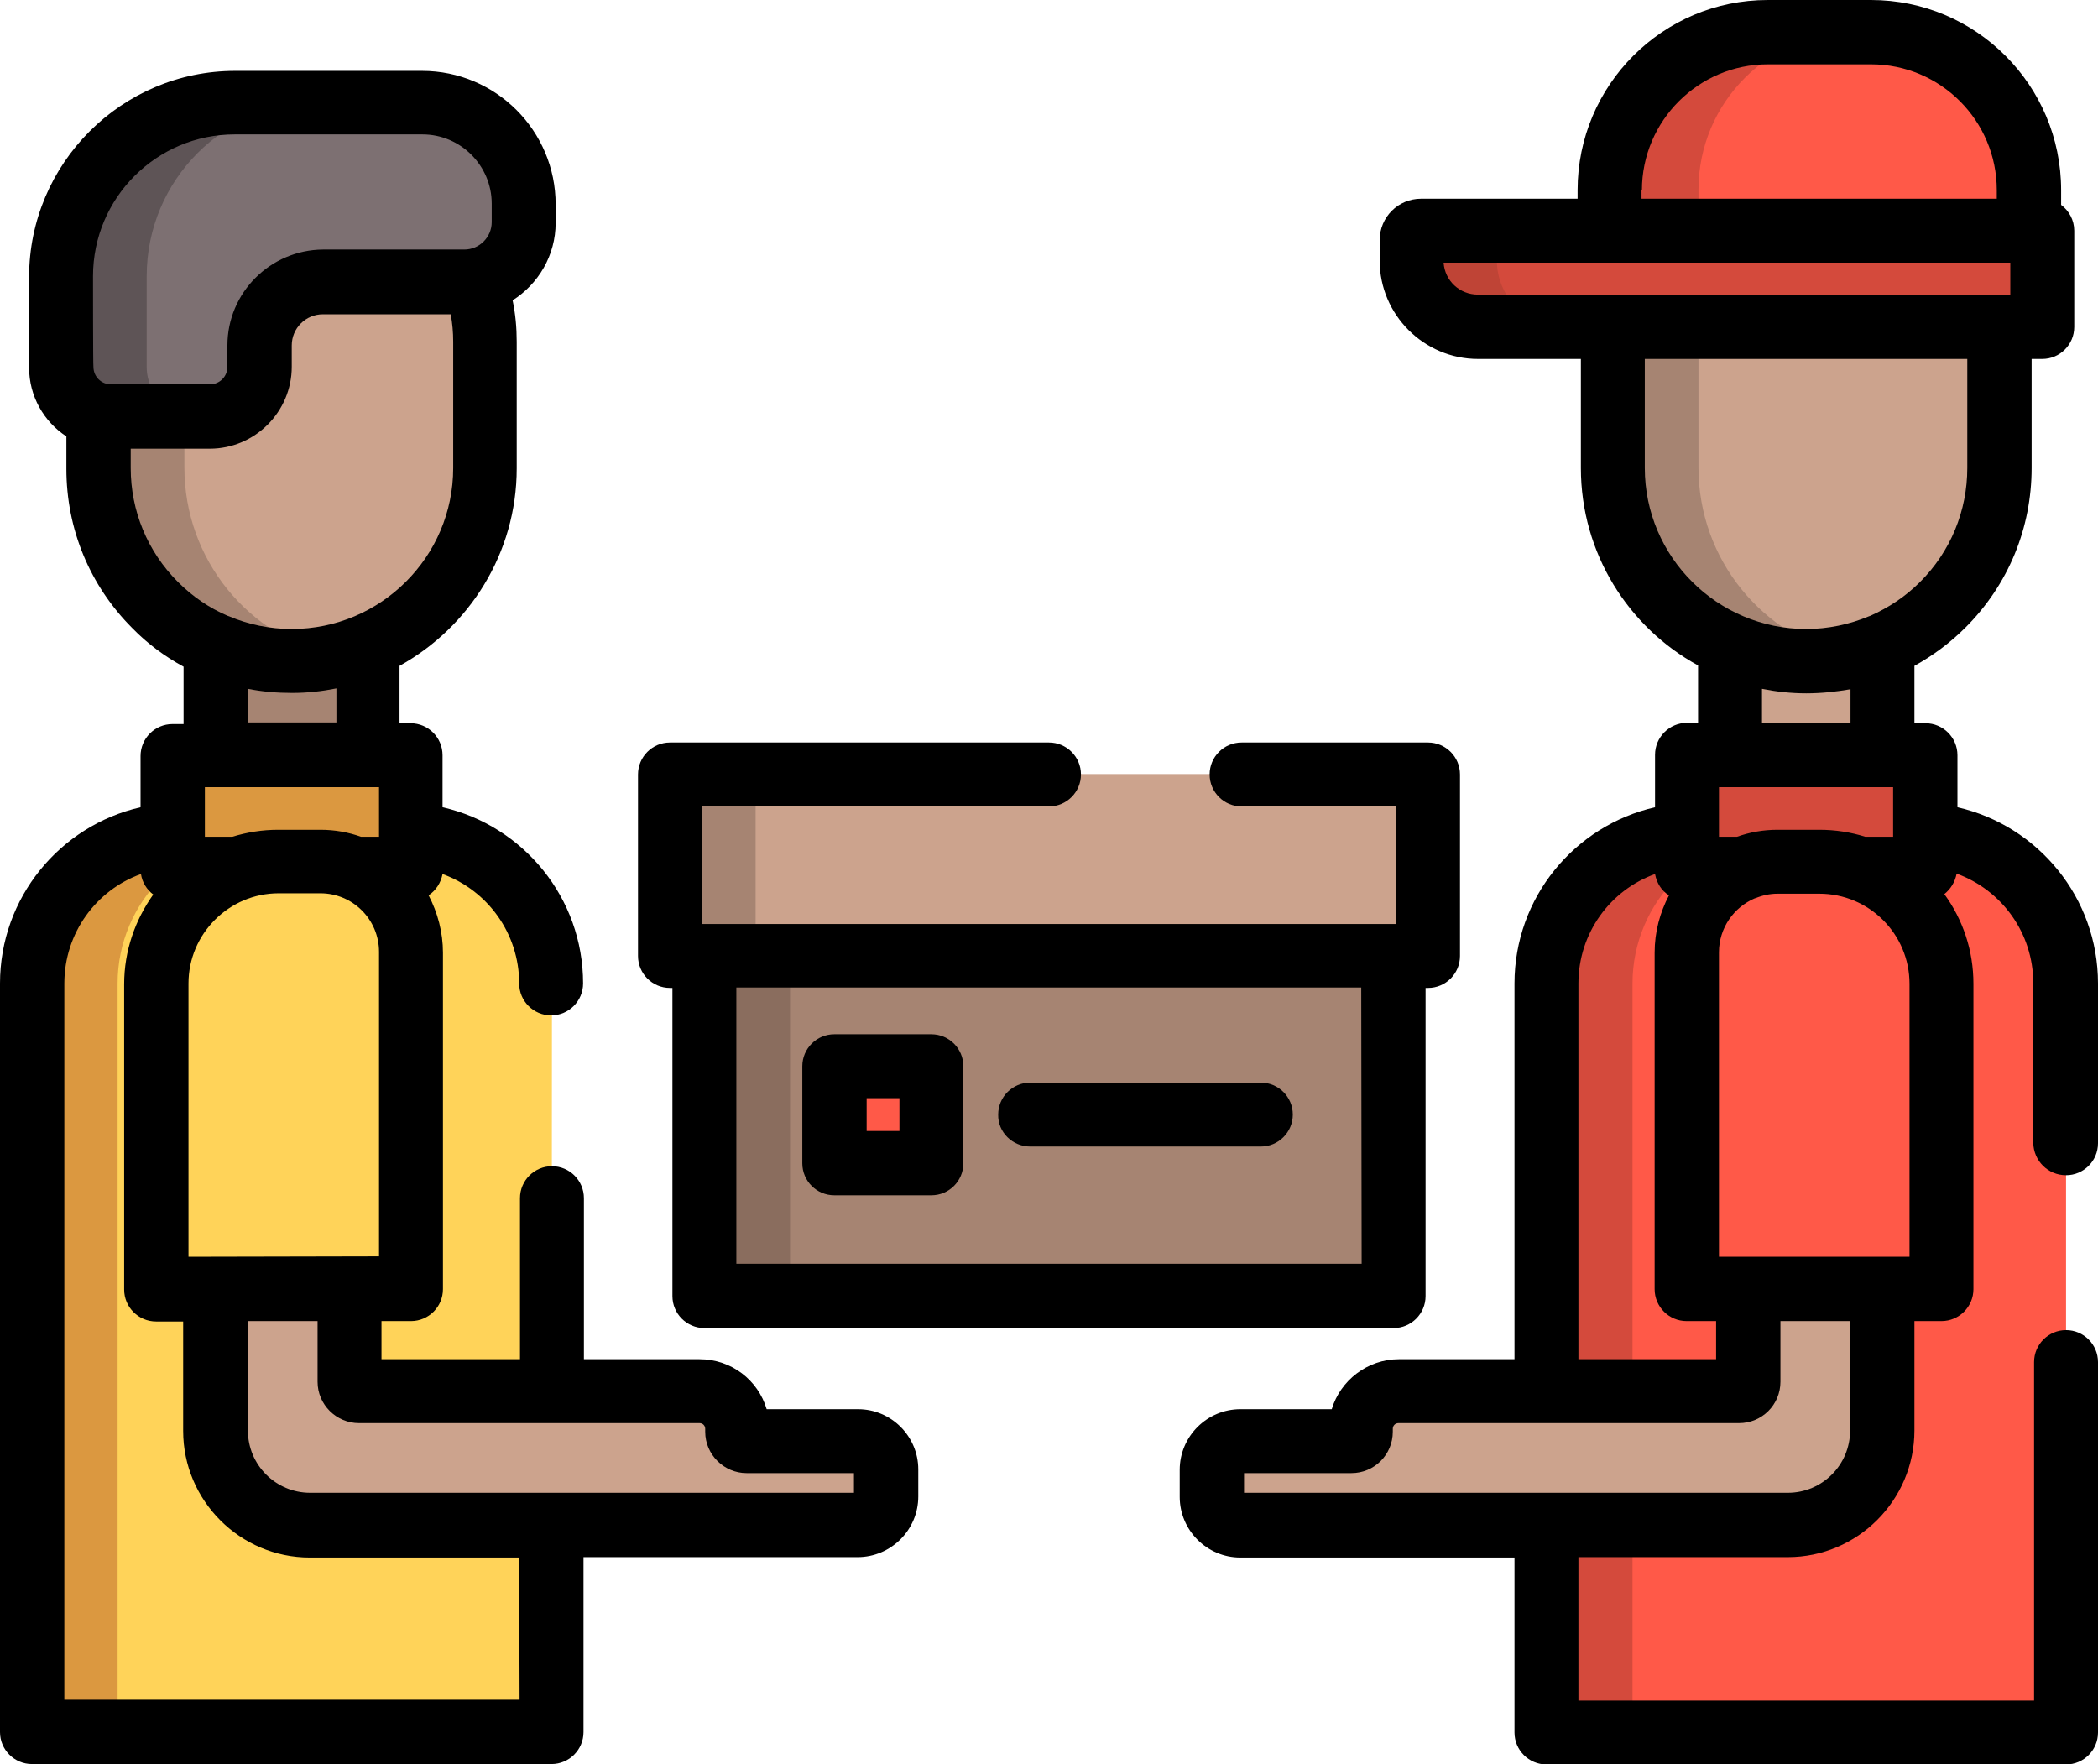
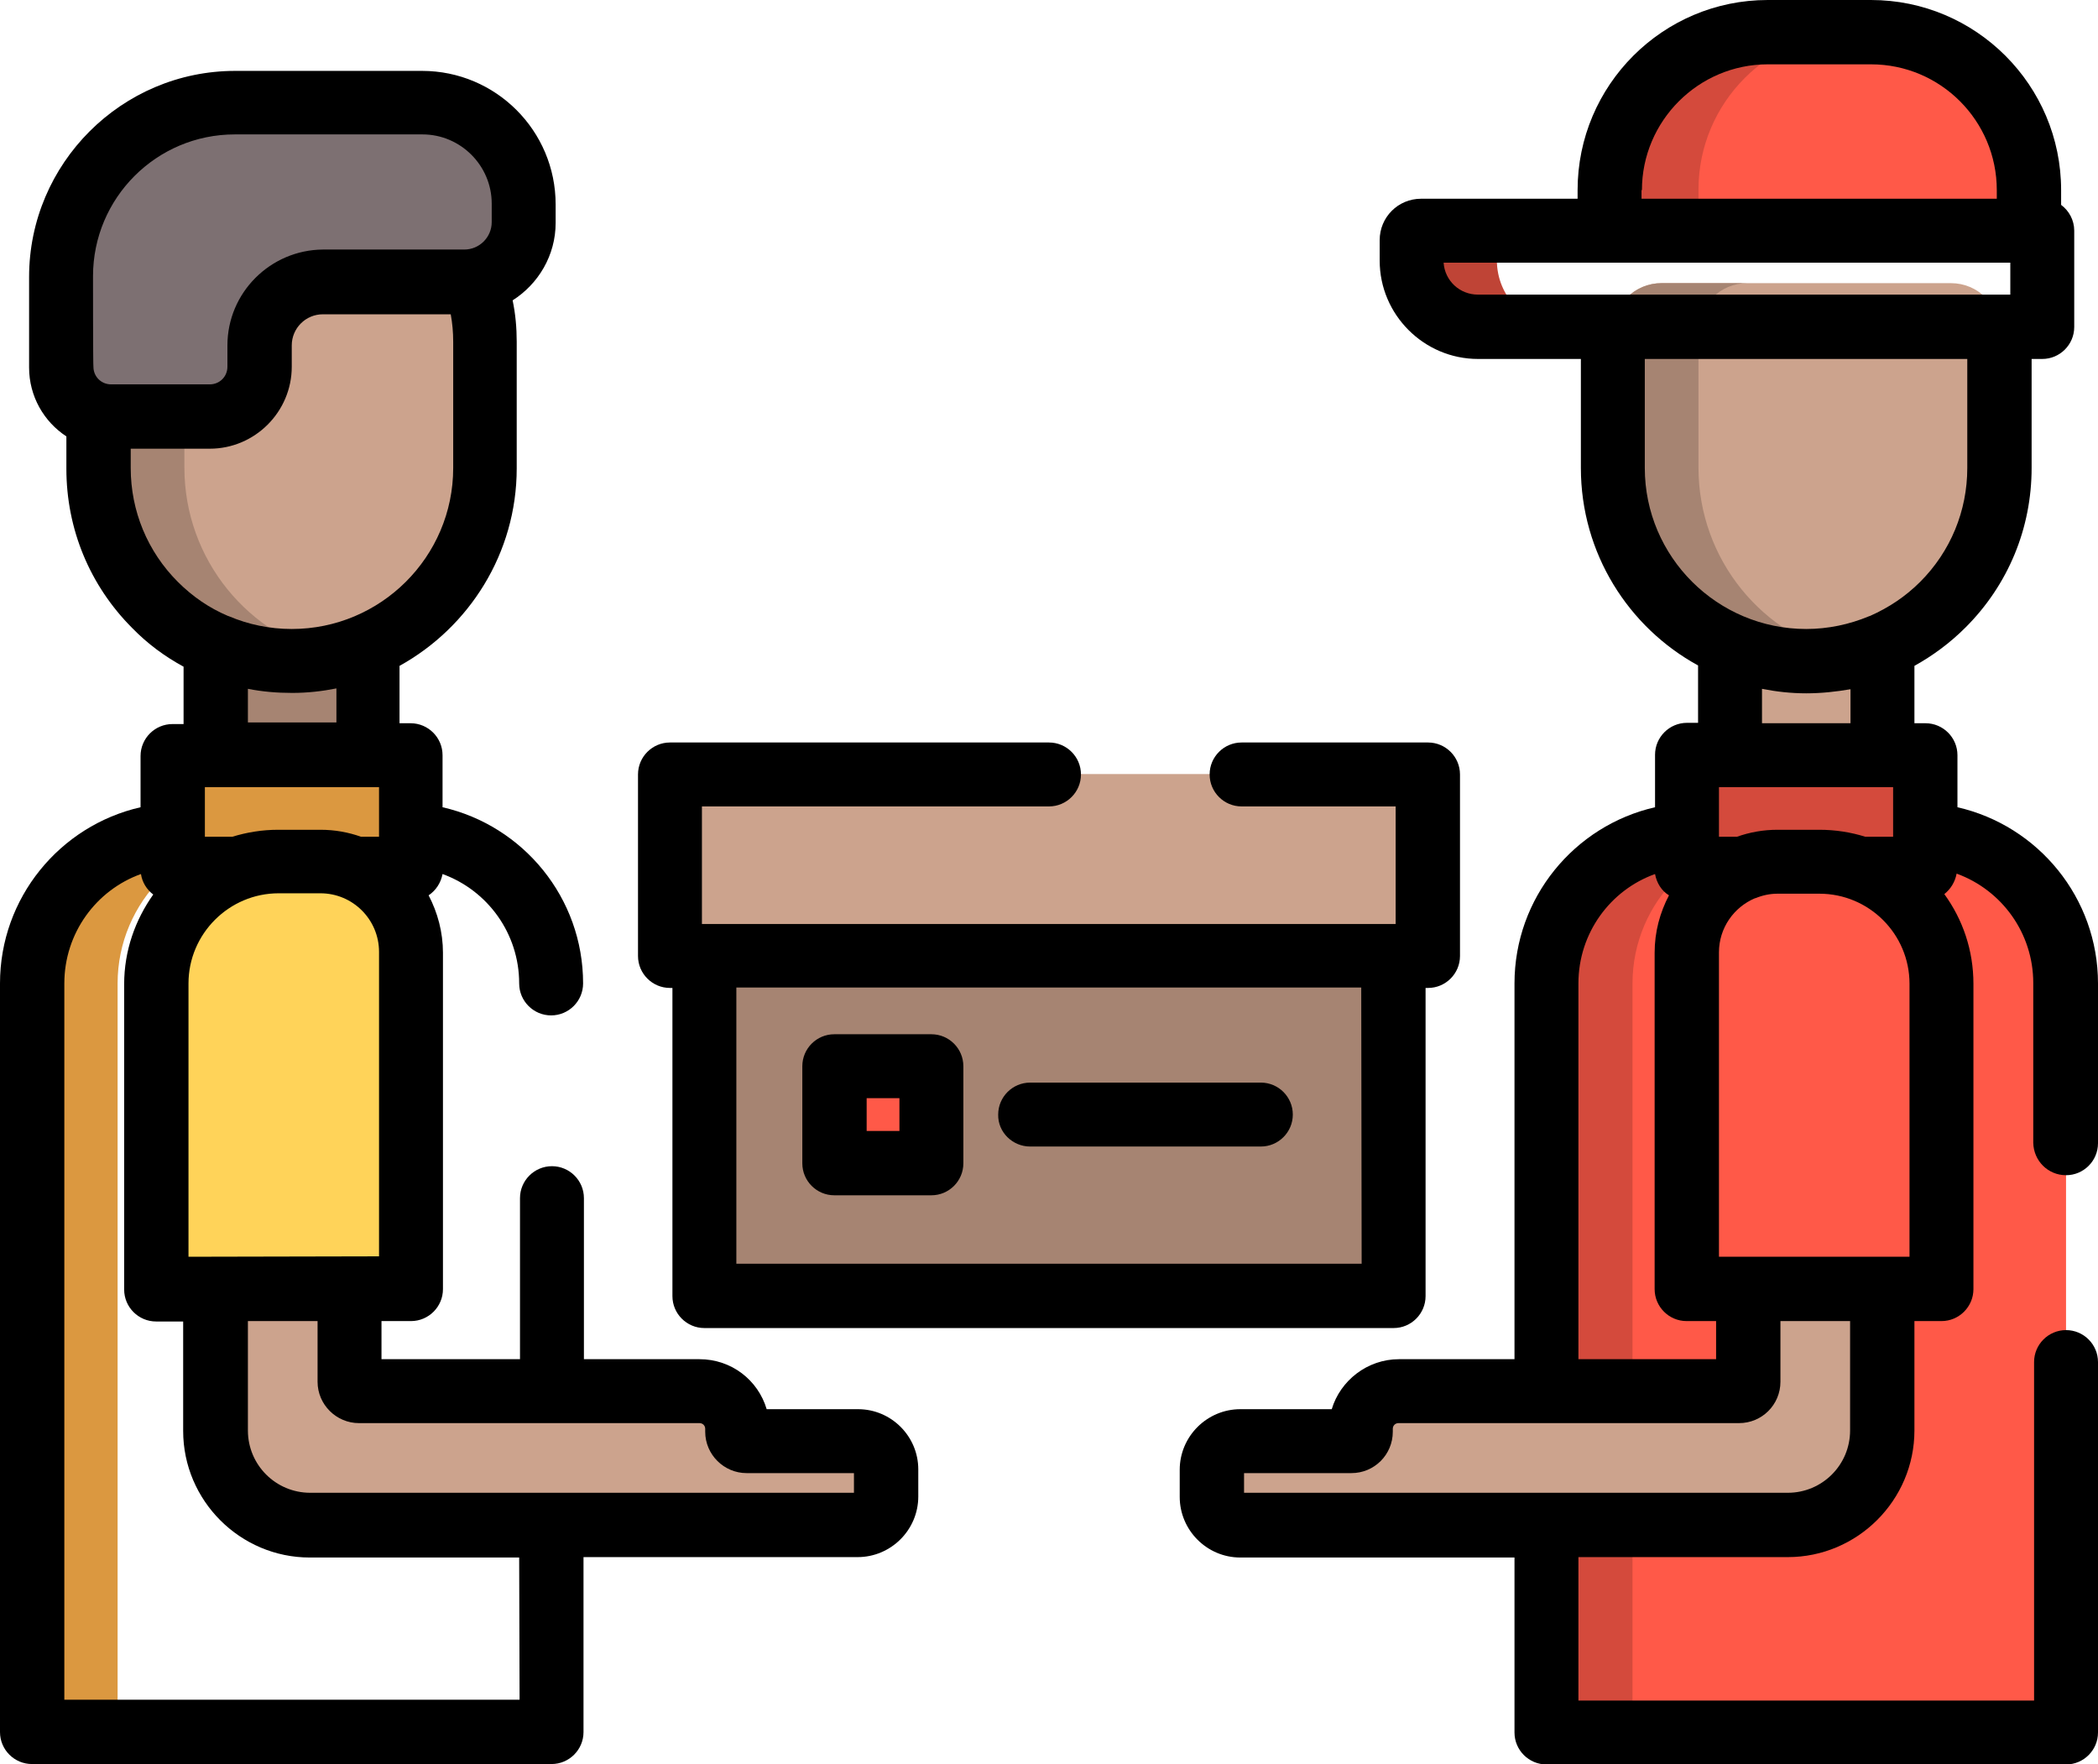
<svg xmlns="http://www.w3.org/2000/svg" version="1.1" id="Layer_1" x="0px" y="0px" viewBox="0 0 512 430.5" style="enable-background:new 0 0 512 430.5;" xml:space="preserve">
  <style type="text/css">
	.st0{fill:#A68472;}
	.st1{fill:#8A6D5E;}
	.st2{fill:#FF5948;}
	.st3{fill:#FFD359;}
	.st4{fill:#DB9840;}
	.st5{fill:#CCA38D;}
	.st6{fill:#D44A3C;}
	.st7{fill:#7D7072;}
	.st8{fill:#5E5456;}
	.st9{fill:#BF4436;}
</style>
  <rect x="171.9" y="197.1" class="st0" width="168.2" height="119.3" />
-   <rect x="171.9" y="197.1" class="st1" width="20.9" height="119.3" />
  <rect x="203.6" y="260.2" class="st2" width="23.7" height="23.7" />
-   <path class="st3" d="M134.6,422.8H7.8V240c0-20,16.2-36.3,36.3-36.3h54.3c20,0,36.3,16.2,36.3,36.3L134.6,422.8L134.6,422.8z" />
  <path class="st4" d="M65,203.7H44.1c-20,0-36.3,16.2-36.3,36.3v182.8h20.9V240C28.7,220,45,203.7,65,203.7z" />
  <rect x="422.2" y="132.1" class="st5" width="37.2" height="58.4" />
  <path class="st2" d="M377.4,422.8h126.8V240c0-20-16.2-36.3-36.3-36.3h-54.3c-20,0-36.3,16.2-36.3,36.3L377.4,422.8L377.4,422.8z" />
  <path class="st6" d="M434.7,203.7h-21.1c-20,0-36.3,16.2-36.3,36.3v182.8h21.1V240C398.4,220,414.7,203.7,434.7,203.7z" />
  <rect x="52.6" y="132.1" class="st0" width="37.2" height="58.4" />
  <path class="st5" d="M24,114.1V83.3c0-25.8,20.9-46.7,46.7-46.7h1.1c25.8,0,46.7,20.9,46.7,46.7v30.8c0,26.1-21.1,47.2-47.2,47.2  l0,0C45.2,161.3,24,140.2,24,114.1z" />
  <path class="st0" d="M45,114.1V83.3c0-22.3,15.7-41,36.7-45.6c-3.2-0.7-6.5-1.1-10-1.1h-1.1C44.9,36.6,24,57.5,24,83.3v30.8  c0,26.1,21.1,47.2,47.2,47.2l0,0c3.6,0,7.1-0.4,10.5-1.2C60.7,155.4,45,136.6,45,114.1z" />
  <path class="st7" d="M27.1,101.6h24.1c6.7,0,12.2-5.5,12.2-12.2v-5.2c0-8.5,6.9-15.5,15.5-15.5h34.6c8,0,14.5-6.5,14.5-14.5v-4.5  c0-13.7-11.1-24.8-24.8-24.8H57.4c-23.5,0-42.5,19-42.5,42.5v22.1C14.9,96.2,20.3,101.6,27.1,101.6z" />
-   <path class="st8" d="M35.8,89.5V67.4c0-23.5,19-42.5,42.5-42.5H57.4c-23.5,0-42.5,19-42.5,42.5v22.1c0,6.7,5.5,12.2,12.2,12.2H48  C41.2,101.6,35.8,96.2,35.8,89.5z" />
  <rect x="42.1" y="184.3" class="st4" width="58.2" height="27.8" />
  <rect x="163.5" y="188.9" class="st5" width="185" height="44.3" />
-   <rect x="163.5" y="188.9" class="st0" width="20.9" height="44.3" />
  <path class="st5" d="M488,114.1V81c0-6.6-5.3-11.9-11.9-11.9h-70.6c-6.6,0-11.9,5.3-11.9,11.9v33.1c0,26.1,21.1,47.2,47.2,47.2l0,0  C466.8,161.3,488,140.2,488,114.1z" />
  <path class="st0" d="M414.5,114.1V81c0-6.6,5.3-11.9,11.9-11.9h-20.9c-6.6,0-11.9,5.3-11.9,11.9v33.1c0,26.1,21.1,47.2,47.2,47.2  l0,0c3.6,0,7.1-0.4,10.4-1.2C430.2,155.4,414.5,136.6,414.5,114.1z" />
  <path class="st2" d="M495.2,56.2v-9.9c0-21.3-17.3-38.6-38.6-38.6h-25.2c-21.3,0-38.6,17.3-38.6,38.6v9.9H495.2z" />
  <g>
    <path class="st6" d="M453.1,7.7h-21.6c-21.3,0-38.6,17.3-38.6,38.6v9.9h21.6v-9.9C414.5,25,431.8,7.7,453.1,7.7z" />
-     <path class="st6" d="M360.6,79.7h135.7c1.2,0,2.1-0.9,2.1-2.1V58.3c0-1.2-0.9-2.1-2.1-2.1H346.8c-1.3,0-2.3,1-2.3,2.3v5   C344.5,72.5,351.7,79.7,360.6,79.7z" />
  </g>
  <path class="st9" d="M365.3,63.5v-5c0-1.3,1-2.3,2.3-2.3h-20.8c-1.3,0-2.3,1-2.3,2.3v5c0,8.9,7.2,16.2,16.2,16.2h20.8  C372.5,79.7,365.3,72.5,365.3,63.5z" />
  <rect x="411.7" y="184.3" class="st6" width="58.2" height="27.8" />
  <path class="st5" d="M459.4,292.4v56.7c0,12.7-10.3,23.1-23.1,23.1H302.6c-3.8,0-6.9-3.1-6.9-6.9v-6.6c0-3.8,3.1-6.9,6.9-6.9h27.1  c1.3,0,2.3-1,2.3-2.3v-0.7c0-5.1,4.1-9.2,9.2-9.2h83.1c1.3,0,2.3-1,2.3-2.3v-44.9L459.4,292.4L459.4,292.4z" />
  <path class="st2" d="M411.7,314.6h62.2v-74.5c0-16.5-13.3-29.8-29.8-29.8h-10.2c-12.2,0-22.2,9.9-22.2,22.2L411.7,314.6L411.7,314.6  z" />
  <path class="st5" d="M216.3,358.7v6.6c0,3.8-3.1,6.9-6.9,6.9H75.7c-12.7,0-23.1-10.3-23.1-23.1v-56.7h32.7v44.9c0,1.3,1,2.3,2.3,2.3  h83.1c5.1,0,9.2,4.1,9.2,9.2v0.7c0,1.3,1,2.3,2.3,2.3h27.1C213.2,351.8,216.3,354.9,216.3,358.7z" />
  <path class="st3" d="M100.3,314.6H38.1v-74.5c0-16.5,13.3-29.8,29.8-29.8h10.2c12.2,0,22.2,9.9,22.2,22.2L100.3,314.6L100.3,314.6z" />
  <path d="M203.6,291.7h23.7c4.3,0,7.8-3.5,7.8-7.8v-23.7c0-4.3-3.5-7.8-7.8-7.8h-23.7c-4.3,0-7.8,3.5-7.8,7.8v23.7  C195.8,288.2,199.3,291.7,203.6,291.7z M211.5,268h8v8h-8V268z" />
  <path d="M251.4,279.8h56.3c4.3,0,7.8-3.5,7.8-7.8s-3.5-7.8-7.8-7.8h-56.3c-4.3,0-7.8,3.5-7.8,7.8  C243.5,276.3,247.1,279.8,251.4,279.8z" />
  <path d="M504.2,286.8c4.3,0,7.8-3.5,7.8-7.8v-39c0-20.9-14.6-38.5-34.3-43v-12.7c0-4.3-3.5-7.8-7.8-7.8h-2.7v-14  c4.5-2.5,8.7-5.6,12.5-9.4c10.4-10.4,16.1-24.2,16.1-38.9V87.6h2.6c4.3,0,7.8-3.5,7.8-7.8V56.3c0-2.6-1.3-4.9-3.2-6.3v-3.6  c0-25.6-20.8-46.4-46.4-46.4h-25.2C405.8,0,385,20.8,385,46.4v2.1h-38.2c-5.6,0-10.1,4.5-10.1,10.1v5c0,13.2,10.8,24,24,24h25.1  v26.6c0,20.8,11.6,38.9,28.6,48.2v14h-2.7c-4.3,0-7.8,3.5-7.8,7.8V197c-19.7,4.5-34.3,22.1-34.3,43v91.7h-28.2  c-7.7,0-14.3,5.2-16.4,12.2h-22.3c-8.1,0-14.8,6.6-14.8,14.8v6.6c0,8.1,6.6,14.8,14.8,14.8h66.9v42.7c0,4.3,3.5,7.8,7.8,7.8h126.8  c4.3,0,7.8-3.5,7.8-7.8v-90.4c0-4.3-3.5-7.8-7.8-7.8s-7.8,3.5-7.8,7.8v82.6H385.2V380h51.1c17,0,30.9-13.9,30.9-30.9v-26.7h6.6  c4.3,0,7.8-3.5,7.8-7.8v-74.5c0-8.2-2.6-15.7-7.1-21.9c1.5-1.2,2.6-2.9,3-5c11,4,18.7,14.5,18.7,26.7v39  C496.3,283.3,499.8,286.8,504.2,286.8z M466,306.7h-46.5v-74.3c0-5.9,3.6-11,8.8-13.2c0,0,0.1,0,0.1,0c1.7-0.7,3.5-1.1,5.4-1.1h10.2  c12.1,0,22,9.8,22,22L466,306.7L466,306.7z M462,192.1v12.1h-6.8c-3.5-1.1-7.3-1.7-11.2-1.7h-10.2c-3.5,0-6.8,0.6-9.9,1.7h-4.4  v-12.1H462z M400.7,46.4c0-16.9,13.8-30.7,30.7-30.7h25.2c17,0,30.7,13.8,30.7,30.7v2.1h-86.7V46.4z M352.3,64.1h40.5h97.8v7.8  h-96.8c0,0,0,0,0,0h-33.1C356.2,71.9,352.6,68.5,352.3,64.1z M401.4,114.2V87.6h78.7v26.6c0,10.5-4.1,20.4-11.5,27.8  c-3.6,3.6-7.7,6.3-12.2,8.3c-0.1,0-0.2,0.1-0.3,0.1c-4.8,2-10,3.1-15.3,3.1C419.1,153.5,401.4,135.9,401.4,114.2z M430,168.1  c3.5,0.7,7.1,1.1,10.8,1.1c3.7,0,7.3-0.4,10.8-1v8.3H430V168.1z M385.2,240c0-12.3,7.8-22.8,18.7-26.7c0.4,2.2,1.6,4.1,3.4,5.2  c-2.2,4.2-3.5,8.9-3.5,14v82.1c0,4.3,3.5,7.8,7.8,7.8h7.2v9.3h-33.6V240L385.2,240z M451.5,349.1c0,8.4-6.8,15.2-15.2,15.2H303.6  v-4.8h26.2c5.6,0,10.1-4.5,10.1-10.1v-0.7c0-0.8,0.6-1.4,1.4-1.4h83.1c5.6,0,10.1-4.5,10.1-10.1v-14.8h17L451.5,349.1L451.5,349.1z" />
-   <path d="M163.5,241.1h0.6v75.2c0,4.3,3.5,7.8,7.8,7.8h168.2c4.3,0,7.8-3.5,7.8-7.8v-75.2h0.6c4.3,0,7.8-3.5,7.8-7.8v-44.3  c0-4.3-3.5-7.8-7.8-7.8H303c-4.3,0-7.8,3.5-7.8,7.8c0,4.3,3.5,7.8,7.8,7.8h37.6v28.7h-0.5c0,0-0.1,0-0.1,0c0,0-0.1,0-0.1,0H172  c0,0-0.1,0-0.1,0c0,0-0.1,0-0.1,0h-0.5v-28.7H256c4.3,0,7.8-3.5,7.8-7.8c0-4.3-3.5-7.8-7.8-7.8h-92.5c-4.3,0-7.8,3.5-7.8,7.8v44.3  C155.7,237.6,159.2,241.1,163.5,241.1z M332.3,308.4H179.7v-67.4h152.5L332.3,308.4L332.3,308.4z" />
+   <path d="M163.5,241.1h0.6v75.2c0,4.3,3.5,7.8,7.8,7.8h168.2c4.3,0,7.8-3.5,7.8-7.8v-75.2h0.6c4.3,0,7.8-3.5,7.8-7.8v-44.3  c0-4.3-3.5-7.8-7.8-7.8H303c-4.3,0-7.8,3.5-7.8,7.8c0,4.3,3.5,7.8,7.8,7.8h37.6v28.7h-0.5c0,0-0.1,0-0.1,0c0,0-0.1,0-0.1,0H172  c0,0-0.1,0-0.1,0c0,0-0.1,0-0.1,0h-0.5v-28.7H256c4.3,0,7.8-3.5,7.8-7.8c0-4.3-3.5-7.8-7.8-7.8h-92.5c-4.3,0-7.8,3.5-7.8,7.8v44.3  C155.7,237.6,159.2,241.1,163.5,241.1z M332.3,308.4H179.7v-67.4h152.5L332.3,308.4z" />
  <path d="M209.4,343.9h-22.3c-2.1-7.1-8.6-12.2-16.4-12.2h-28.2v-39.3c0-4.3-3.5-7.8-7.8-7.8s-7.8,3.5-7.8,7.8v39.3H93.1v-9.3h7.2  c4.3,0,7.8-3.5,7.8-7.8v-82.1c0-5-1.3-9.8-3.5-14c1.8-1.2,3-3.1,3.4-5.2c11,4,18.7,14.5,18.7,26.7c0,4.3,3.5,7.8,7.8,7.8  s7.8-3.5,7.8-7.8c0-20.9-14.6-38.5-34.3-43v-12.7c0-4.3-3.5-7.8-7.8-7.8h-2.7v-14c17-9.4,28.6-27.5,28.6-48.2V83.4  c0-3.4-0.3-6.8-1-10.1c6.3-4,10.5-11,10.5-18.9v-4.5c0-18-14.6-32.6-32.6-32.6H57.4c-27.7,0-50.3,22.6-50.3,50.3v22.1  c0,7,3.6,13.2,9.1,16.8v7.9c0,14.7,5.7,28.5,16.1,38.9c3.7,3.8,7.9,6.9,12.5,9.4v14h-2.7c-4.3,0-7.8,3.5-7.8,7.8V197  C14.6,201.5,0,219.1,0,240v182.7c0,4.3,3.5,7.8,7.8,7.8h126.8c4.3,0,7.8-3.5,7.8-7.8V380h66.9c8.1,0,14.8-6.6,14.8-14.8v-6.6  C224.1,350.5,217.5,343.9,209.4,343.9z M92.5,192.1v12.1h-4.4c-3.1-1.1-6.4-1.7-9.9-1.7H67.9c-3.9,0-7.6,0.6-11.2,1.7H50v-12.1H92.5  z M46,306.7v-66.7c0-12.1,9.9-22,22-22h10.2c7.9,0,14.3,6.4,14.3,14.3v74.3L46,306.7L46,306.7z M22.7,67.4  c0-19.1,15.5-34.6,34.6-34.6h45.8c9.3,0,16.9,7.6,16.9,16.9v4.5c0,3.7-3,6.7-6.7,6.7H78.8C66,61,55.5,71.4,55.5,84.3v5.2  c0,2.4-1.9,4.3-4.3,4.3H27.1c-2.4,0-4.3-1.9-4.3-4.3C22.7,89.5,22.7,67.4,22.7,67.4z M31.9,114.2v-4.7h19.3c11,0,20-9,20-20v-5.2  c0-4.2,3.4-7.6,7.6-7.6H110c0.4,2.2,0.6,4.4,0.6,6.7v30.8c0,21.7-17.7,39.3-39.4,39.3c-5.4,0-10.6-1.1-15.3-3.1  c-0.1,0-0.2-0.1-0.3-0.1c-4.5-1.9-8.6-4.7-12.2-8.3C36,134.6,31.9,124.7,31.9,114.2z M60.5,168.1c3.5,0.7,7.1,1,10.8,1  c3.7,0,7.3-0.4,10.8-1.1v8.3H60.5V168.1z M126.8,414.8H15.7V240c0-12.3,7.8-22.8,18.7-26.7c0.3,2,1.4,3.8,3,5  c-4.4,6.2-7.1,13.7-7.1,21.9v74.5c0,4.3,3.5,7.8,7.8,7.8h6.6v26.7c0,17,13.9,30.9,30.9,30.9h51.1L126.8,414.8L126.8,414.8  L126.8,414.8z M208.4,364.3H75.7c-8.4,0-15.2-6.8-15.2-15.2v-26.7h17v14.8c0,5.6,4.6,10.1,10.1,10.1h83.1c0.8,0,1.4,0.6,1.4,1.4v0.7  c0,5.6,4.6,10.1,10.1,10.1h26.2L208.4,364.3L208.4,364.3z" />
</svg>